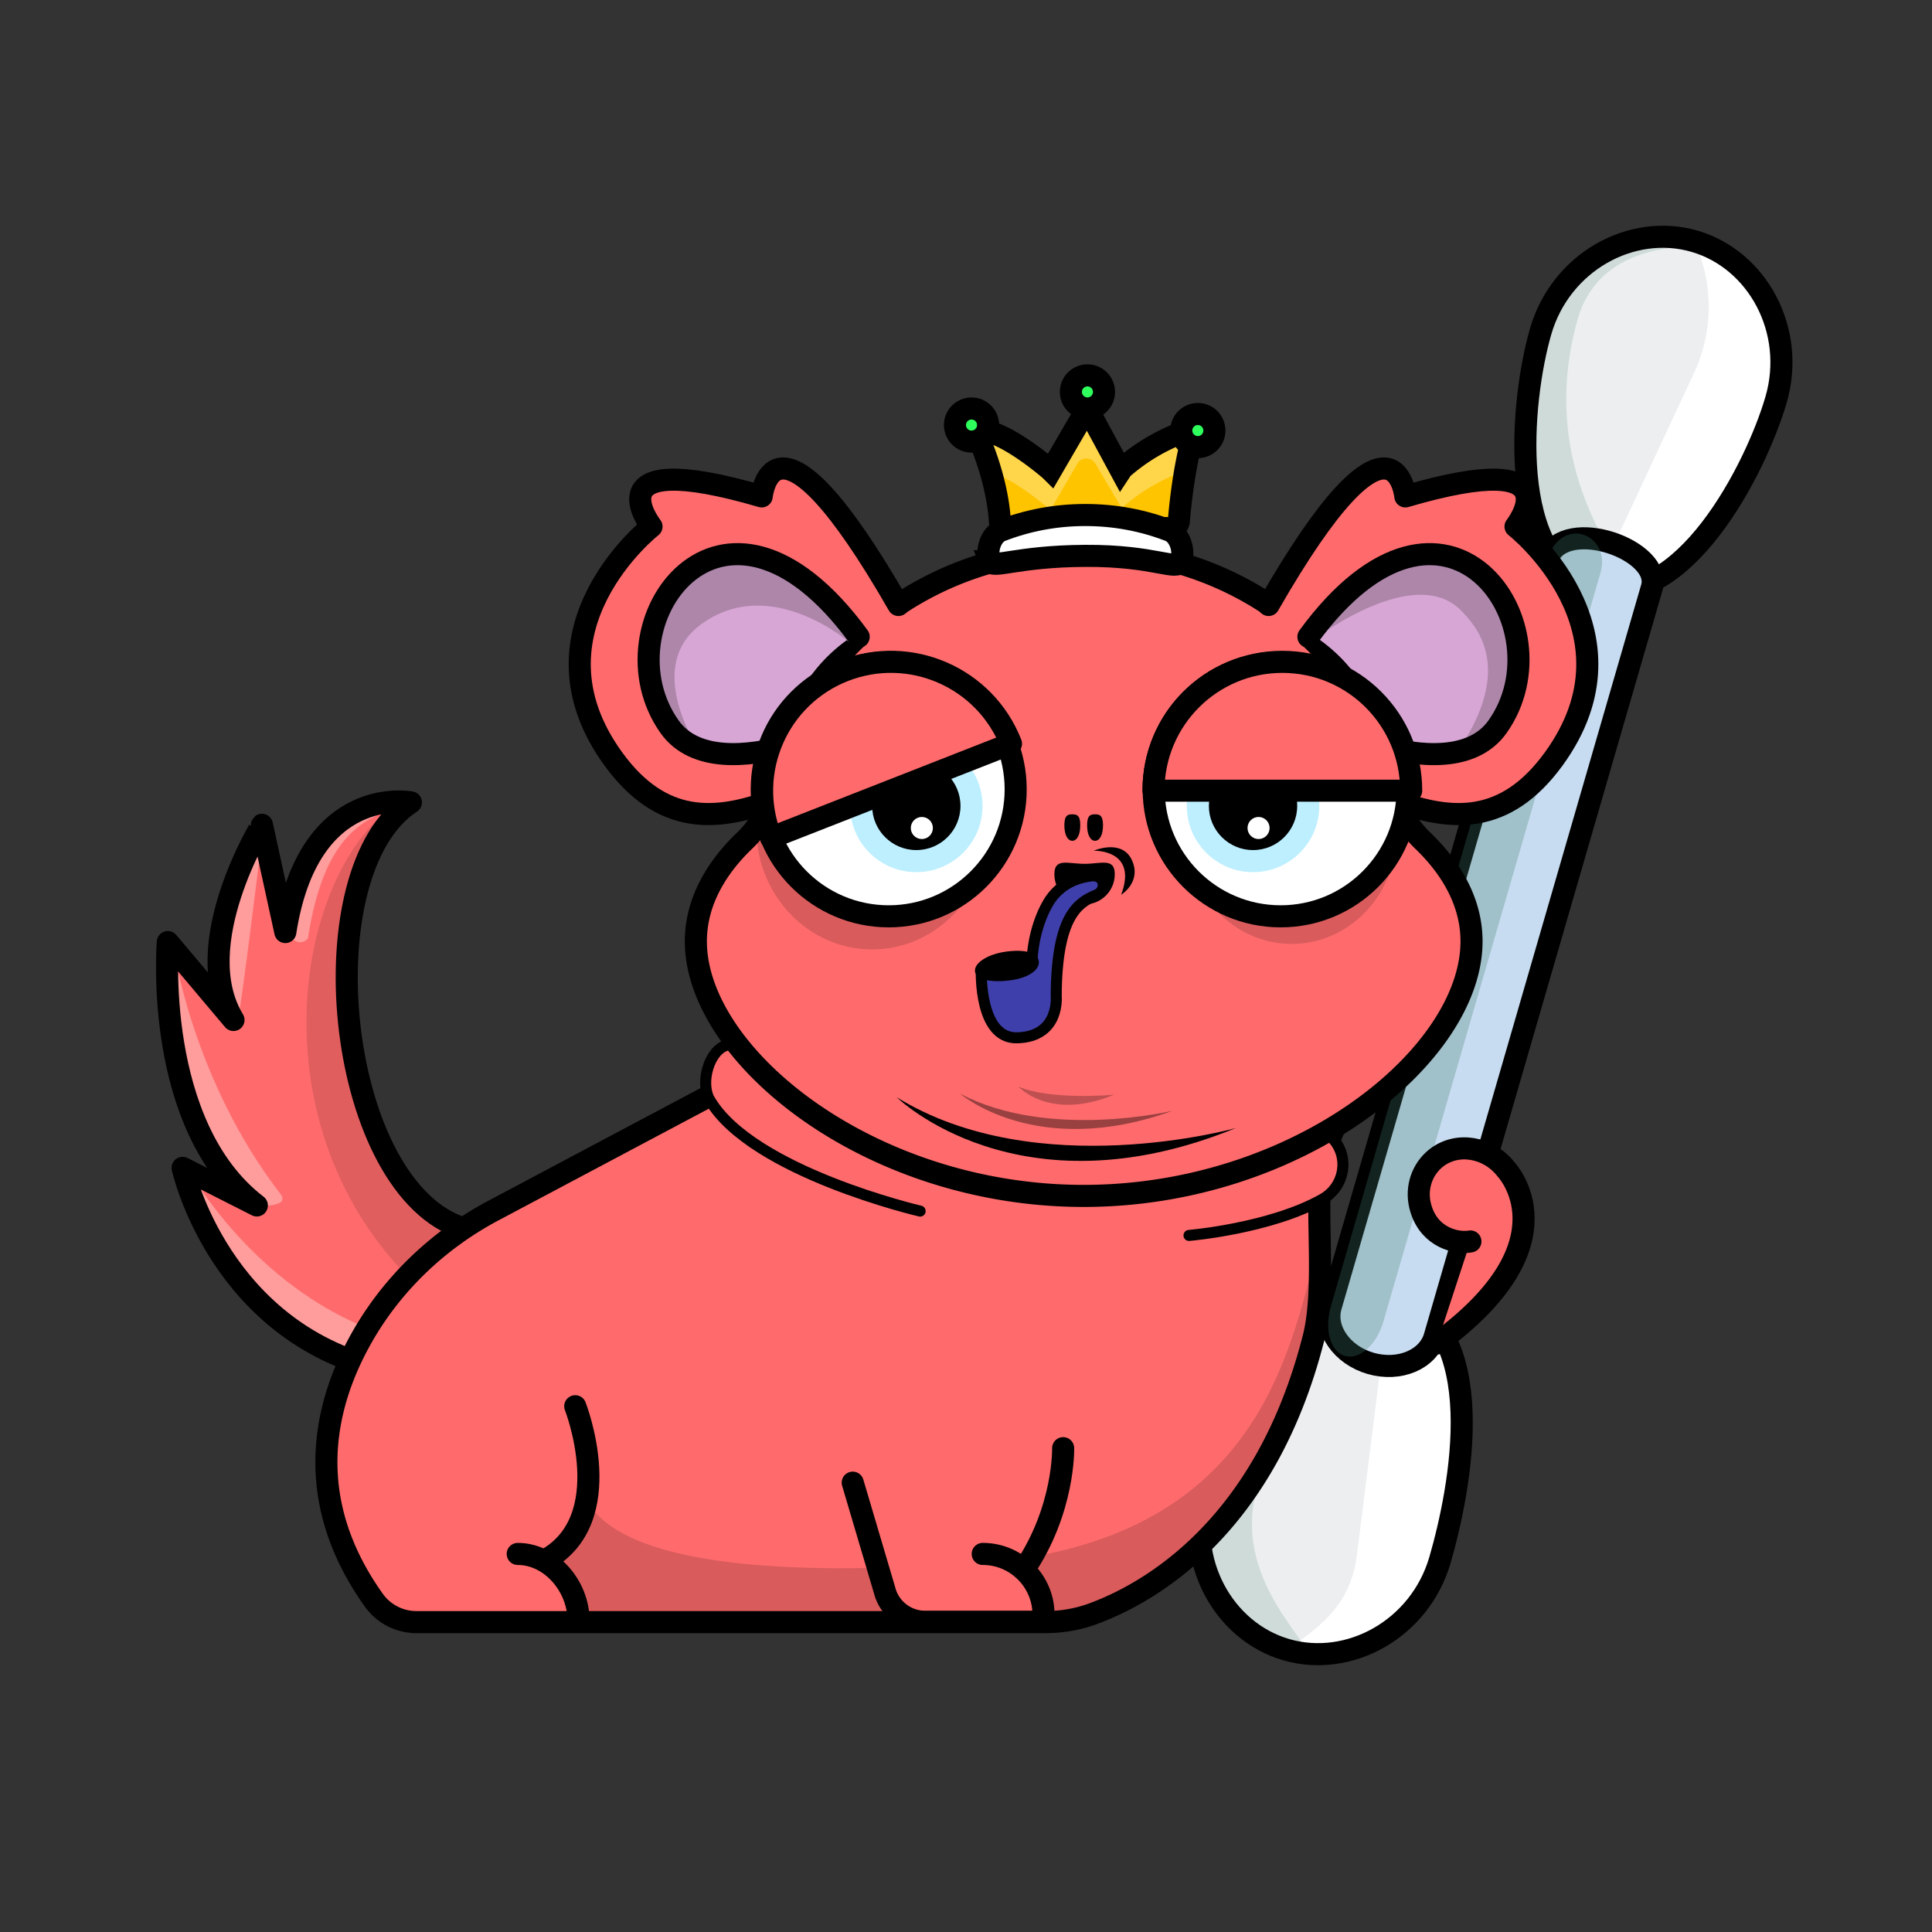
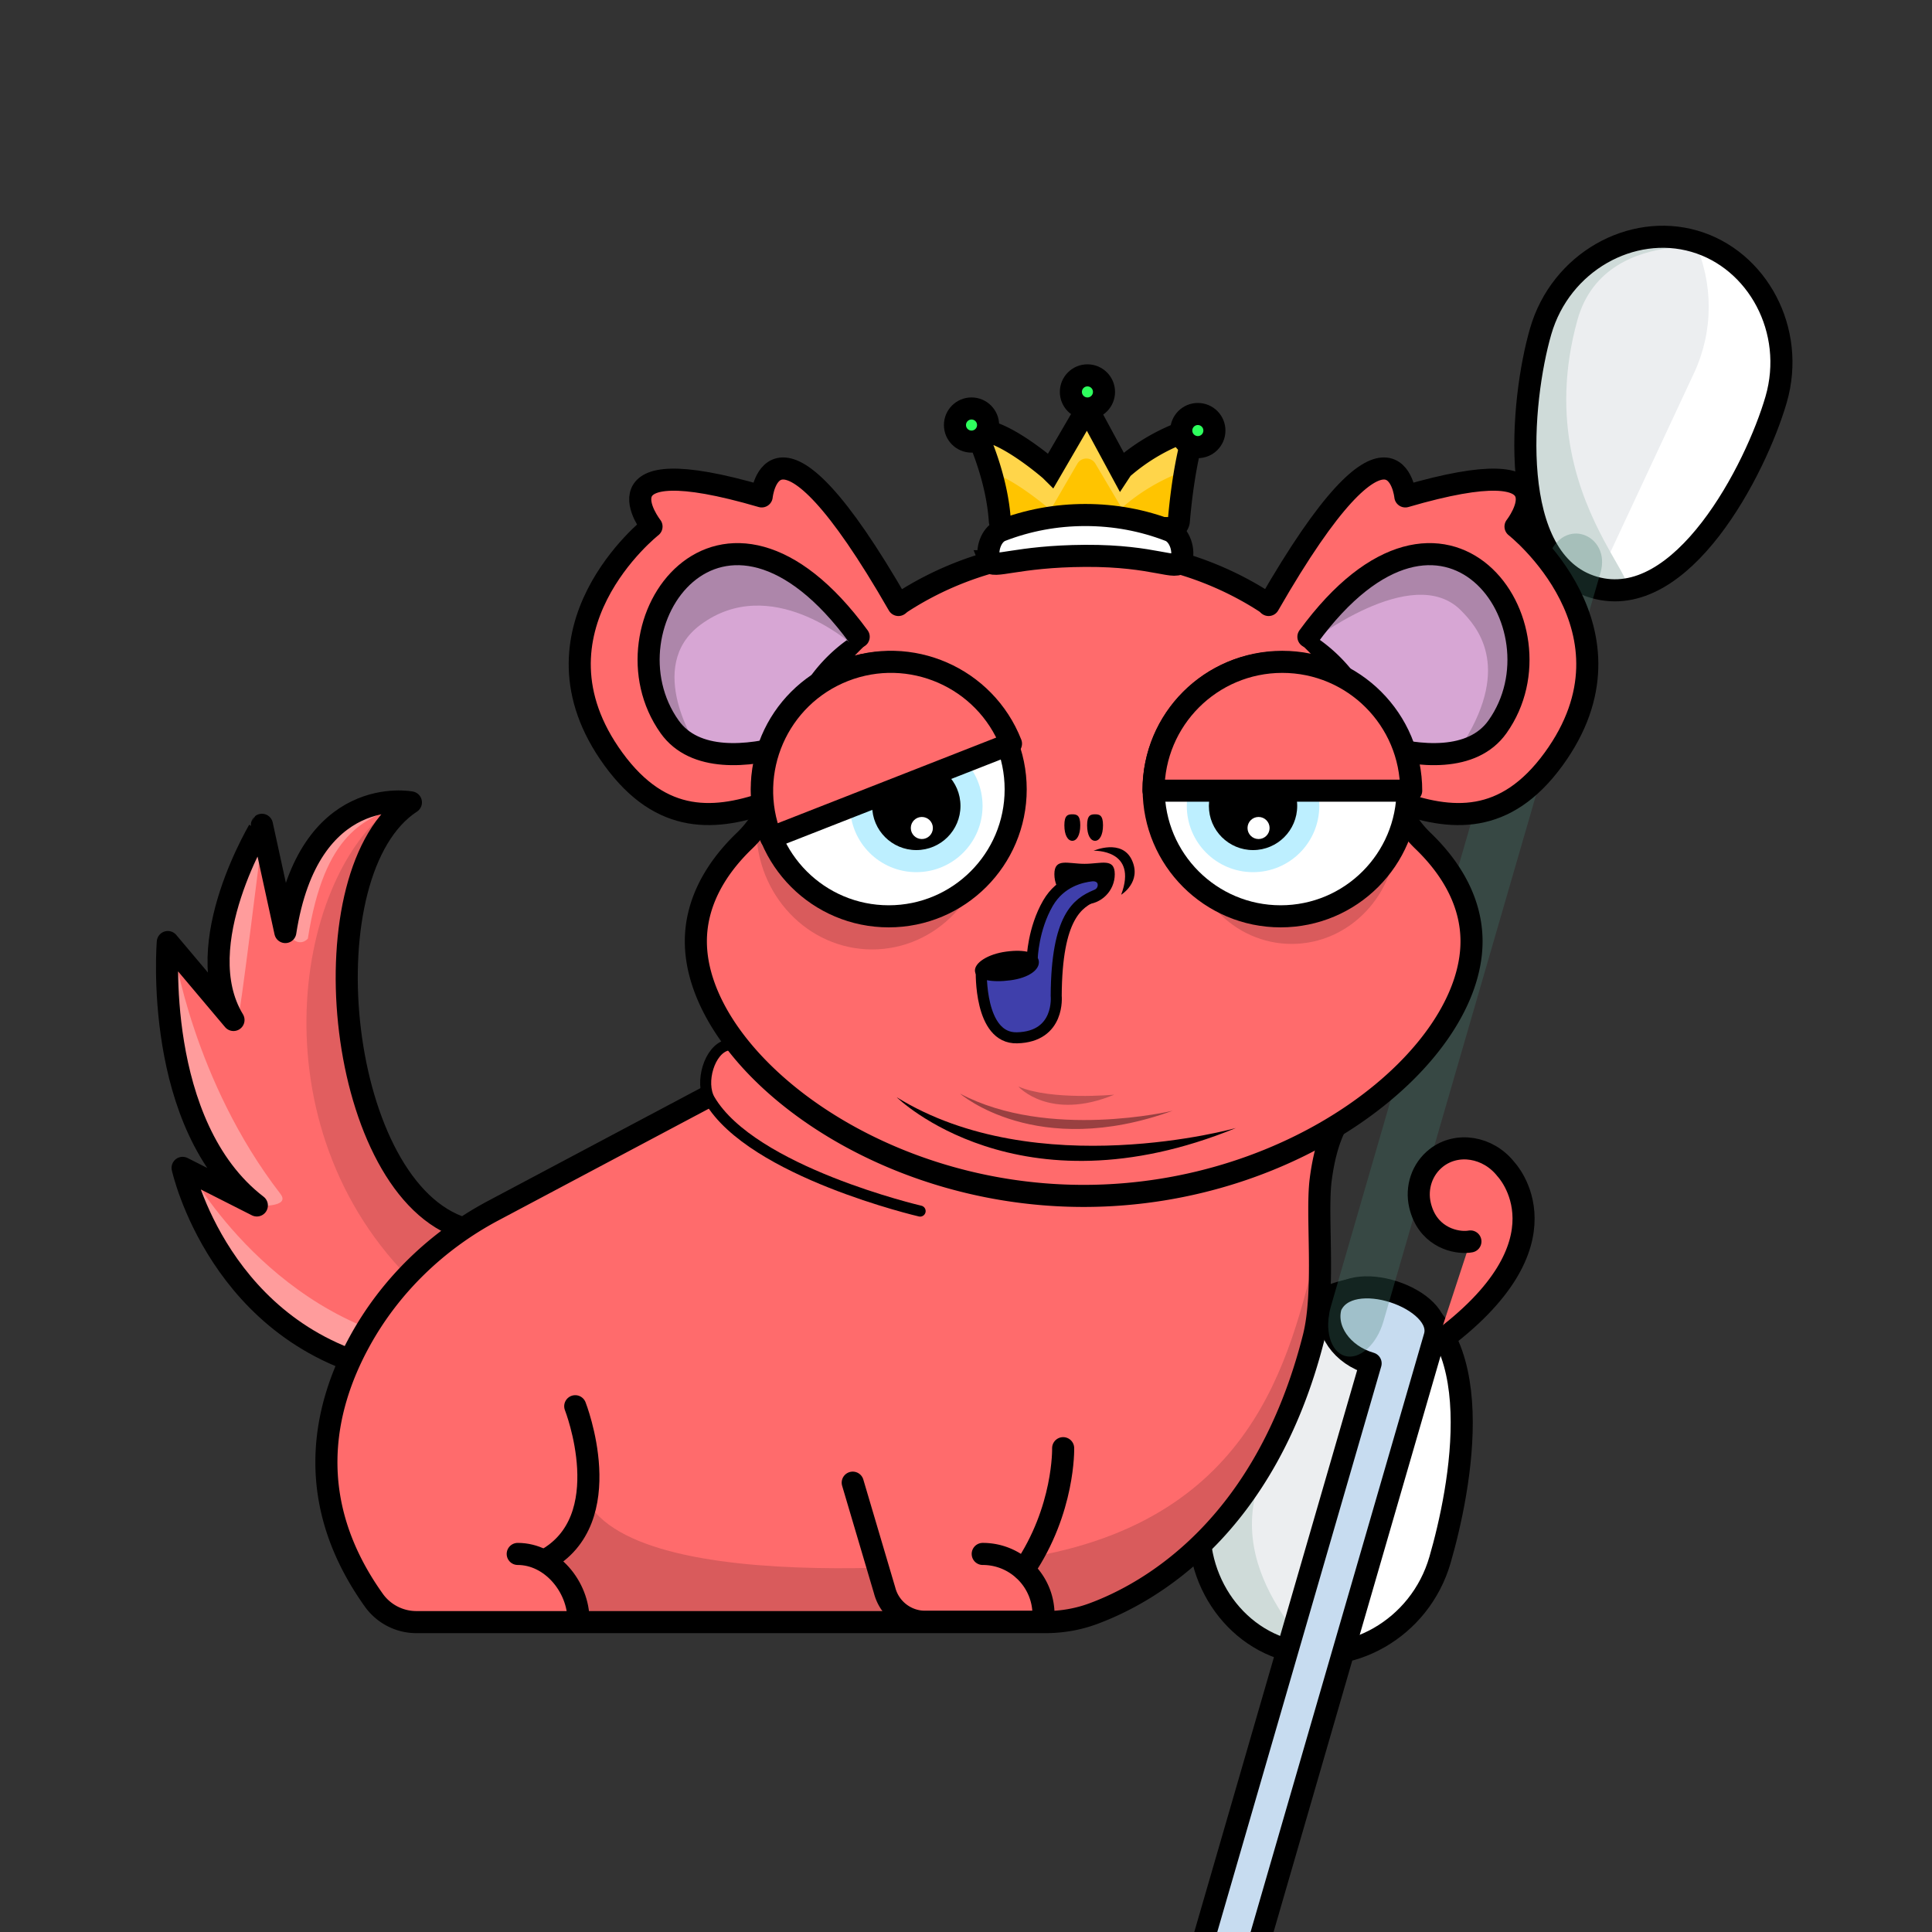
<svg xmlns="http://www.w3.org/2000/svg" version="1.1" viewBox="0 0 350 350">
  <rect x="0" y="0" width="350" height="350" fill="#333333" stroke="none" />
  <path fill="#ff6b6c" d="M82 221.2c-23.02-14.32-26.52-63.42-7.56-75.84 0 0-18.55-3.66-22.75 23.49l-4.24-19.43S34 171.15 42.3 184.78l-11.9-14.12s-2.77 33.22 16.13 47.72l-13.45-6.81s6.66 30.57 37.74 36.92c0 0 33.57-13.36 11.18-27.29z" />
  <g opacity="0.12">
    <path d="M73.4 146.1c.34-.26.68-.51 1.04-.74 0 0-2.82-.56-6.51.37 2.56-.23 4.57.15 5.47.37z" />
    <path d="m34.37 212.22-1.29-.65s.09.4.29 1.13l3.57 2.42c-.93-.93-1.78-1.9-2.57-2.9z" />
    <path d="M83 222.2c-21.2-8.09-27.64-60.47-11.81-76.1-18.32 13.12-25.31 60 5.5 87.89 10.55 9.57 11.11-9.96 6.31-11.79z" />
  </g>
  <path fill="#ff9c9c" d="M55.77 170.05c3-19.38 10.51-21.69 16.51-23.97-2.84-.29-16.08.6-20.04 21.72-.37 1.97 1.92 3.96 3.53 2.25z" />
  <path fill="#ff9c9c" d="M43.07 184.81c-6.54-16.07.96-28.32 4.37-32.73 0 0-4.12 33.35-4.37 32.73z" />
  <path fill="#ff9c9c" d="M79.57 243.97c-29.79-3.72-45.2-31.76-45.2-31.76s6.12 30.75 37.2 37.11l8-5.35z" />
  <path fill="#ff9c9c" d="M50.8 216.28C34.96 195.76 31.48 172 31.48 172s-1.56 30.6 15 46.44c0 0 6.28.37 4.32-2.16z" />
  <path fill="none" stroke="#000000" stroke-width="4" stroke-linecap="round" stroke-linejoin="round" stroke-miterlimit="10" d="M83 222.2c-22.32-8.52-27.52-64.42-8.56-76.84 0 0-18.55-3.66-22.75 23.49l-4.24-19.43S34 171.15 42.3 184.78l-11.9-14.12s-2.77 33.22 16.13 47.72l-13.45-6.81s6.66 30.57 37.74 36.92" />
  <path fill="#FFFFFF" d="M321.76 72.38c-3.64 12.55-17.02 38.65-32.98 34.02-16.01-4.64-13.31-33.84-9.67-46.39s16.46-19.61 27.85-16.31 18.44 16.12 14.8 28.68z" />
  <path fill="#eceef0" d="M279.1 60.01c-3.64 12.55-6.34 41.75 9.67 46.39l18.12-38.82c3.53-7.56 3.55-16.3.06-23.88-11.39-3.3-24.21 3.76-27.85 16.31z" />
  <path fill="#cfdbd9" d="M285.75 58.02c-10.08 36.5 22.02 53.89 3.03 48.38-16.01-4.64-13.31-33.84-9.67-46.39s16.46-19.61 27.85-16.31-15.92-4.86-21.21 14.32z" />
  <path fill="none" stroke="#000000" stroke-width="4" stroke-linecap="round" stroke-linejoin="round" stroke-miterlimit="10" d="M321.76 72.38c-3.64 12.55-17.02 38.65-32.98 34.02-16.01-4.64-13.31-33.84-9.67-46.39s16.46-19.61 27.85-16.31 18.44 16.12 14.8 28.68z" />
  <path fill="#FFFFFF" d="M260.87 282.59c3.63-12.53 6.89-43.8-9.08-48.43-16.01-4.64-29.94 23.53-33.57 36.06-3.63 12.53 3.42 25.34 14.81 28.64s24.21-3.74 27.84-16.27z" />
  <path fill="#eceef0" d="M218.22 270.22c3.63-12.53 17.57-40.71 33.57-36.06l-5.98 47.6c-1.06 8.27-5.78 12.58-12.78 17.11-11.39-3.31-18.44-16.11-14.81-28.65z" />
  <path fill="#cfdbd9" d="M227.57 270.22c11.51-43.8 28.23-34.2 24.23-36.06-15.11-7.04-29.94 23.53-33.57 36.06-3.63 12.53 3.42 25.34 14.81 28.64s-10.52-9.42-5.47-28.64z" />
  <path fill="none" stroke="#000000" stroke-width="4" stroke-linecap="round" stroke-linejoin="round" stroke-miterlimit="10" d="M260.87 282.59c3.63-12.53 9.8-42.92-9.08-48.43-18.74-5.47-29.94 23.53-33.57 36.06-3.63 12.53 3.42 25.34 14.81 28.64s24.21-3.74 27.84-16.27z" />
-   <path fill="#c7dcf0" stroke="#000000" stroke-width="4" stroke-linecap="round" stroke-linejoin="round" stroke-miterlimit="10" d="M248.3 246.99c-5.2-1.51-8.42-6.13-7.21-10.32l39.34-135.7c3.31-7.57 20.78-1.31 18.82 5.46l-39.34 135.7c-1.21 4.18-6.41 6.36-11.61 4.86z" />
+   <path fill="#c7dcf0" stroke="#000000" stroke-width="4" stroke-linecap="round" stroke-linejoin="round" stroke-miterlimit="10" d="M248.3 246.99c-5.2-1.51-8.42-6.13-7.21-10.32c3.31-7.57 20.78-1.31 18.82 5.46l-39.34 135.7c-1.21 4.18-6.41 6.36-11.61 4.86z" />
  <path opacity="0.29" fill="#447e6e" d="M243.65 245.64c-2.63-.76-3.77-4.78-2.55-8.97l39.34-135.7c2.8-7.72 11.47-4.01 9.51 2.76l-39.34 135.7c-1.22 4.19-4.34 6.97-6.96 6.21z" />
  <path fill="#ff6b6c" d="M241.91 204.04c-55.63 29.76-98.12-3.98-104.4-10.36l-4.56 2.49-43.59 23.15c-10.2 5.42-18.71 13.62-24.24 23.75-6.63 12.14-10.2 28.89 2.61 46.83a9.47 9.47 0 0 0 7.71 3.96H189.4c2.97 0 5.93-.51 8.71-1.55 9.93-3.68 31.1-15.4 39.87-50.01 2.16-8.53.45-22.04 1.27-28.53 0-.04.01-.07.01-.11.02-.17.05-.34.07-.51.57-4.02 1.5-6.96 2.58-9.11z" />
  <path fill="none" stroke="#000000" stroke-width="4" stroke-linecap="round" stroke-miterlimit="10" d="M104.21 254.75s8.09 20.59-5.53 27.93" />
  <path fill="none" stroke="#000000" stroke-width="4" stroke-linecap="round" stroke-miterlimit="10" d="M104.8 293.52c0-6.08-4.93-12.01-11.01-12.01" />
  <path opacity="0.15" d="M106.6 272.34c11.52 18.58 81 9.58 81 9.58 41.4-7.56 46.5-38.59 51.47-57.62 6.96 41.07-31.04 64.33-40.96 68-2.79 1.03-94.44 1.55-94.44 1.55s-5.61-13.8 2.93-21.51" />
  <path fill="#ff6b6c" stroke="#000000" stroke-width="4" stroke-linecap="round" stroke-miterlimit="10" d="m154.48 268.6 5.78 19.53a7.586 7.586 0 0 0 7.34 5.67h21.44v-1.28c0-6.08-4.93-11.01-11.01-11.01" />
  <path fill="#ff6b6c" stroke="#000000" stroke-width="4" stroke-linecap="round" stroke-miterlimit="10" d="M185.48 284.37c7.41-10.87 7.12-22.02 7.12-22.02" />
  <path fill="none" stroke="#000000" stroke-width="4" stroke-linecap="round" stroke-linejoin="round" stroke-miterlimit="10" d="m137.51 193.68-4.56 2.49-43.59 23.15c-10.2 5.42-18.71 13.62-24.24 23.75-6.63 12.14-10.2 28.89 2.61 46.83a9.47 9.47 0 0 0 7.71 3.96H189.4c2.97 0 5.93-.51 8.71-1.55 9.93-3.68 31.1-15.4 39.87-50.01 2.16-8.53.45-22.04 1.27-28.53.55-4.34 1.52-7.47 2.65-9.73" />
  <path fill="#ff6b6c" stroke="#000000" stroke-width="4" stroke-linecap="round" stroke-linejoin="round" stroke-miterlimit="10" d="M266.38 224.9c-.22.04-.47.07-.73.08-2.59.13-7.13-1.23-8.4-6.64-.75-3.19.36-6.54 2.94-8.57 3.76-2.95 9.4-2.04 12.61 2.03 0 0 12.72 13.22-12.48 31.58" />
  <path fill="#ff6b6c" stroke="#000000" stroke-width="2" stroke-linecap="round" stroke-linejoin="round" stroke-miterlimit="10" d="M131.81 189.32c-3.31.73-5.05 6.84-3.25 9.91 7.67 13.09 38.13 20.17 38.13 20.17" />
-   <path fill="#ff6b6c" stroke="#000000" stroke-width="2" stroke-linecap="round" stroke-linejoin="round" stroke-miterlimit="10" d="M239.57 205.16c1.06.24 1.96 1.03 2.64 2.09 2.16 3.41.95 7.96-2.56 9.95-9.48 5.37-24.25 6.61-24.25 6.61" />
  <path fill="#ff6b6c" stroke="#000000" stroke-width="4" stroke-miterlimit="10" d="M257.76 152.3a19.986 19.986 0 0 1-5.74-10.57c-4.71-23.97-27.86-42.17-55.7-42.17-27.85 0-50.99 18.2-55.7 42.17-.79 4.03-2.78 7.72-5.74 10.57-5.62 5.4-8.82 11.61-8.82 18.23 0 20.74 31.46 46.12 70.26 46.12s70.26-25.38 70.26-46.12c0-6.62-3.2-12.83-8.82-18.23z" />
  <path fill="#d7a6d4" d="M120.35 131.83c5.49 7.72 13.06 6.23 21.11 3.18l.84-3.05a29.22 29.22 0 0 1 11.52-16.28l.93-.65c-24.23-32.56-48.01-2.36-34.4 16.8z" />
  <path fill="#ad86aa" d="M154.12 116.56c-26.15-36.54-49.2 1.22-27.6 18.96-.32-.25-9.81-14.74.36-22.32 12.72-9.48 27.24 3.36 27.24 3.36z" />
  <path fill="#ff6b6c" d="M137.99 89.93c-31.45-9.2-19.96 5.46-19.96 5.46s-23.91 18.77-6.89 42.14c8.73 11.98 21.19 11.12 31.26 7.44 2.4-.88 3.84-3.32 3.49-5.84l-.65-4.57c-7.7 2.92-18.68 4.51-23.93-2.89-12.97-18.25 11.53-48.65 36.41-14.63l6.36-5.52c-22.8-39.72-26.09-21.59-26.09-21.59z" />
  <path fill="none" stroke="#000000" stroke-width="4" stroke-linecap="round" stroke-linejoin="round" stroke-miterlimit="10" d="M142.82 135.05c-7.29 2.1-16.96 3.02-21.51-3.38-12.97-18.25 9.37-50.33 34.25-16.31" />
  <path fill="none" stroke="#000000" stroke-width="4" stroke-linecap="round" stroke-linejoin="round" stroke-miterlimit="10" d="M162.76 109.6c-22.8-39.72-24.77-19.67-24.77-19.67-31.45-9.2-19.96 5.46-19.96 5.46s-23.91 18.77-6.89 42.14c8.73 11.98 18.55 11.24 28.62 7.56" />
  <path fill="#d7a6d4" d="M272.23 131.83c-5.49 7.72-13.06 6.23-21.11 3.18l-.84-3.05a29.22 29.22 0 0 0-11.52-16.28l-.93-.65c24.23-32.56 48.02-2.36 34.4 16.8z" />
  <path fill="#ad86aa" d="M237.04 116.56c26.1-36.47 52.2 4.68 28.2 17.76 8.52-13.8 2.33-20.81-.6-23.76-8.79-8.84-27.6 6-27.6 6z" />
  <path fill="#ff6b6c" d="M254.6 89.93c31.45-9.2 19.96 5.46 19.96 5.46s23.91 18.77 6.89 42.14c-8.73 11.98-21.19 11.12-31.26 7.44a5.419 5.419 0 0 1-3.49-5.84l.65-4.57c7.7 2.92 18.68 4.51 23.93-2.89 12.97-18.25-11.53-48.65-36.41-14.63l-6.36-5.52C251.3 71.8 254.6 89.93 254.6 89.93z" />
  <path fill="none" stroke="#000000" stroke-width="4" stroke-linecap="round" stroke-linejoin="round" stroke-miterlimit="10" d="M249.77 135.05c7.29 2.1 16.96 3.02 21.51-3.38 12.97-18.25-9.37-50.33-34.25-16.31" />
  <path fill="none" stroke="#000000" stroke-width="4" stroke-linecap="round" stroke-linejoin="round" stroke-miterlimit="10" d="M229.82 109.6c22.8-39.72 24.77-19.67 24.77-19.67 31.45-9.2 19.96 5.46 19.96 5.46s23.91 18.77 6.89 42.14c-8.73 11.98-18.55 11.24-28.62 7.56" />
  <path fill="#FFFFFF" d="M251.07 127.44c-.04 0-.07-.01-.11-.01-3.47 0-6.28 2.81-6.28 6.28s2.81 6.28 6.28 6.28c2.3 0 4.31-1.24 5.4-3.09-1-3.57-2.84-6.8-5.29-9.46z" />
  <ellipse opacity="0.15" cx="158" cy="150" rx="21" ry="22" />
  <ellipse opacity="0.15" cx="234" cy="151" rx="19" ry="20" />
  <circle fill="#FFFFFF" cx="232" cy="143" r="23" />
  <circle fill="#FFFFFF" cx="161" cy="143" r="23" />
  <circle fill="#bdefff" cx="166" cy="146" r="12" />
  <circle cx="166" cy="146" r="8" />
  <circle fill="#FFFFFF" cx="167" cy="150" r="2" />
  <circle fill="#bdefff" cx="227" cy="146" r="12" />
  <circle cx="227" cy="146" r="8" />
  <circle fill="#FFFFFF" cx="228" cy="150" r="2" />
  <circle fill="none" stroke="#000000" stroke-width="4" stroke-miterlimit="10" cx="232" cy="143" r="23" />
  <circle fill="none" stroke="#000000" stroke-width="4" stroke-miterlimit="10" cx="161" cy="143" r="23" />
  <path fill="#ff6b6c" stroke="#000000" stroke-width="4" stroke-linecap="round" stroke-linejoin="round" stroke-miterlimit="10" d="M152.89 121.51c-12 4.71-17.92 18.25-13.21 30.25l43.47-17.04c-4.71-12-18.26-17.91-30.26-13.21z" />
  <path fill="#ff6b6c" stroke="#000000" stroke-width="4" stroke-linecap="round" stroke-linejoin="round" stroke-miterlimit="10" d="M232.3 119.9c-12.89 0-23.34 10.45-23.34 23.34h46.69c0-12.89-10.45-23.34-23.35-23.34z" />
  <path d="M201.95 158.37c0 3.02-2.45 5.47-5.47 5.47-3.02 0-5.47-2.45-5.47-5.47 0-3.02 2.45-1.88 5.47-1.88 3.02 0 5.47-1.14 5.47 1.88z" />
  <path fill="#3f3fab" d="M187.6 173.68s.15-4.79 2.85-9.46c2.31-3.98 5.58-5.35 7.29-5.55 1.1-.13 2.07.46 2.12 1.56v.02c.04.81-.45 1.55-1.2 1.86-.08.03-.16.07-.24.1-3.15 1.36-7 3.79-7.08 18.2 0 0 .77 7.41-7.1 7.6-6.9.17-6.47-12.14-6.47-12.14" />
  <path fill="none" stroke="#000000" stroke-width="2" stroke-linecap="round" stroke-linejoin="round" stroke-miterlimit="10" d="M187 173.56s.15-5.27 2.85-9.94c2.31-3.98 6.18-4.75 7.89-4.95 1.1-.13 2.07.46 2.12 1.56v.02c.04.81-.45 1.55-1.2 1.86-.08.03-.16.07-.24.1-3.15 1.36-7 3.79-7.08 18.2 0 0 .77 7.41-7.1 7.6-6.9.17-6.47-12.14-6.47-12.14" />
  <path d="M188.19 174.11c.21 1.57-1.86 3.05-5.14 3.48-3.28.44-6.21-.02-6.42-1.59-.21-1.57 2.38-3.18 5.67-3.61 3.28-.44 5.68.14 5.89 1.72z" />
  <ellipse transform="matrix(0.989 -0.146 0.146 0.989 -23.558 28.455)" fill="#7575d1" cx="182" cy="175" rx="2" ry="0" />
  <path d="M195.7 149.5c0 1.83-.65 2.82-1.44 2.82-.8 0-1.44-.99-1.44-2.82s.65-1.98 1.44-1.98c.8 0 1.44.15 1.44 1.98z" />
  <path d="M199.82 149.5c0 1.83-.65 2.82-1.44 2.82-.8 0-1.44-.99-1.44-2.82s.65-1.98 1.44-1.98c.79 0 1.44.15 1.44 1.98z" />
  <path d="M198.12 154.12s8.1-.32 4.99 7.97c0 0 3.76-2.29 1.95-6.26-1.82-3.96-6.94-1.71-6.94-1.71z" />
  <path fill="#ffd54a" d="M176.69 78.04s3.86 7.76 4.44 16.29c.06.86.85 1.48 1.7 1.31l29.04.03c.83.16 1.62-.44 1.69-1.28.27-3.27 1.07-10.95 3.01-16.88l-1.12.38a35.48 35.48 0 0 0-12.16 7l-.23.35-6.1-11.29-6.57 11.29c-.02-.02-9.33-8.19-13.7-7.2z" />
  <path fill="#ffc400" d="M198.48 84.06c-.7-1.3-2.56-1.33-3.31-.05l-4.87 8.37s-5.94-5.2-10.55-6.8c.75 2.58 1.4 5.62 1.61 8.76.06.86 32.35.89 32.42.04.16-1.94.5-5.44 1.17-9.2a35.609 35.609 0 0 0-11.75 6.85l-4.72-7.97z" />
  <path fill="none" stroke="#000000" stroke-width="4" stroke-miterlimit="10" d="M177.44 77.96c-.36 0-.6.38-.45.71.91 2.01 3.66 8.57 4.14 15.66.06.86.85 1.48 1.7 1.31l29.04.03c.83.16 1.62-.44 1.69-1.28.27-3.27 1.07-10.95 3.01-16.88l-1.12.38a35.48 35.48 0 0 0-12.16 7l-.23.35-6.1-11.29-6.57 11.29c-.02-.02-8.36-7.33-12.95-7.28z" />
  <circle fill="#2eff5d" stroke="#000000" stroke-width="4" stroke-miterlimit="10" cx="217" cy="78" r="3" />
  <circle fill="#2eff5d" stroke="#000000" stroke-width="4" stroke-miterlimit="10" cx="197" cy="71" r="3" />
  <circle fill="#2eff5d" stroke="#000000" stroke-width="4" stroke-miterlimit="10" cx="176" cy="77" r="3" />
  <path fill="#FFFFFF" stroke="#000000" stroke-width="4" stroke-miterlimit="10" d="M179.3 101.67c-.73-1.88.2-4.83 2.08-5.55 4.83-1.87 9.96-2.82 15.24-2.82 5.28 0 10.41.95 15.24 2.82 1.88.73 2.81 3.68 2.08 5.55-.73 1.88-4.54-1.04-17.32-.97-12.58.07-16.76 2.41-17.32.97z" />
  <path d="M223.9 204.35s-35.99 10.14-61.45-5.57c0 0 22.04 21.69 61.45 5.57z" />
  <path opacity="0.4" d="M212.44 201.22s-22.48 5.39-38.52-3.1c0 0 13.81 12.06 38.52 3.1z" />
  <path opacity="0.25" d="M201.86 198.31s-11.43 1.08-17.36-1.47c-.01.01 5.6 6.33 17.36 1.47z" />
</svg>